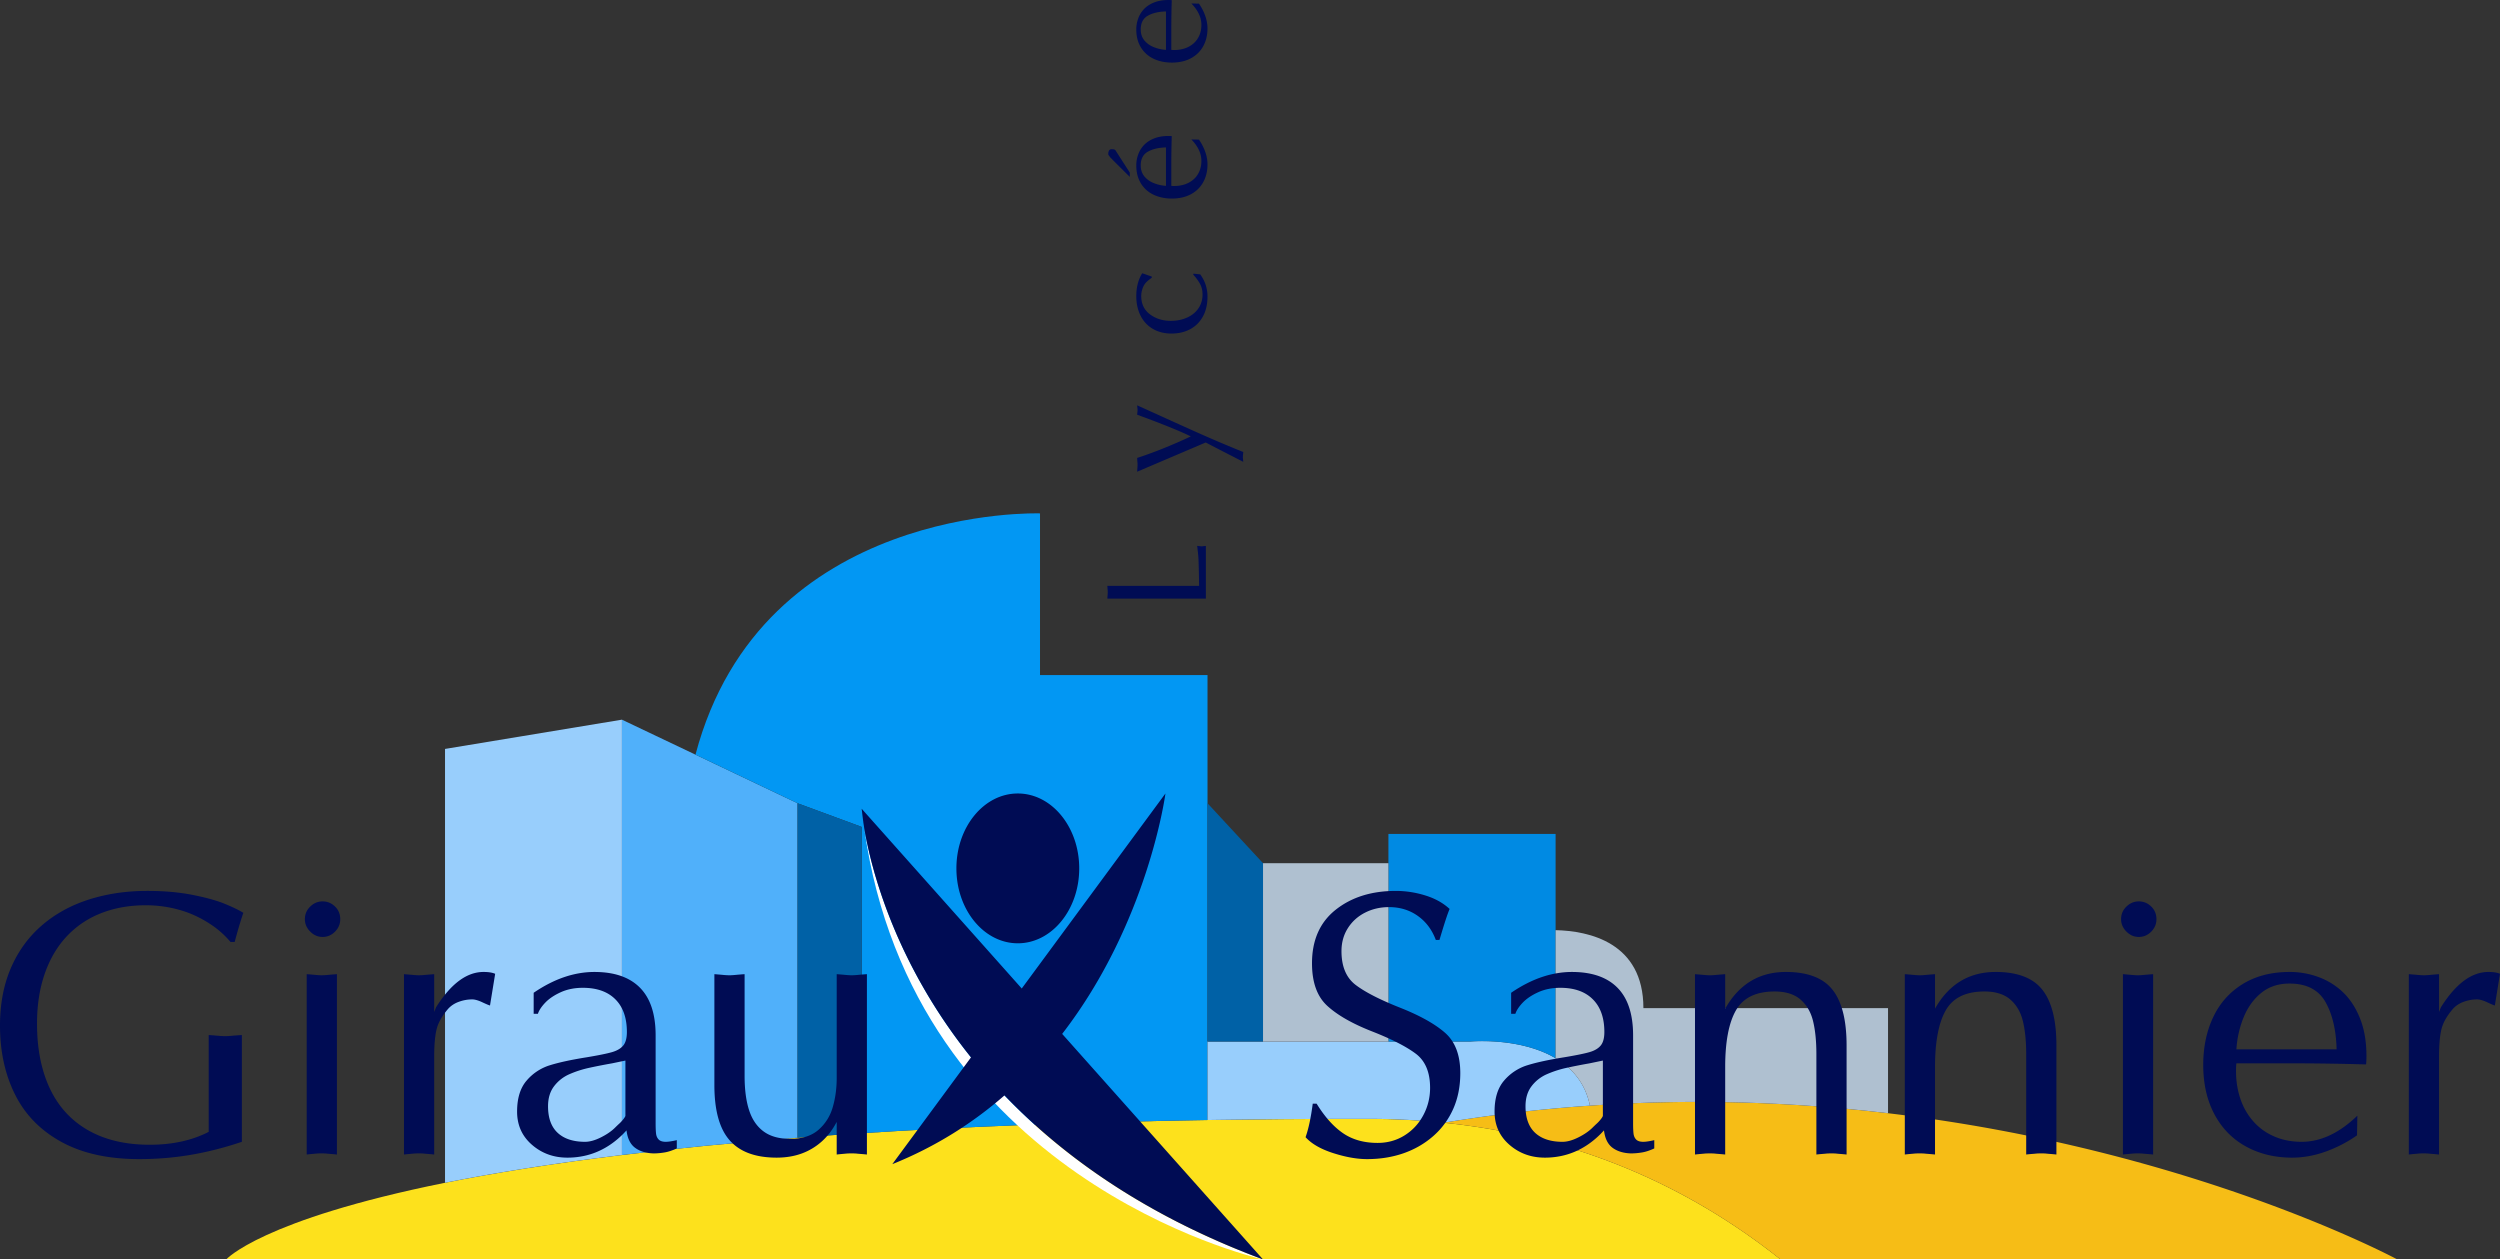
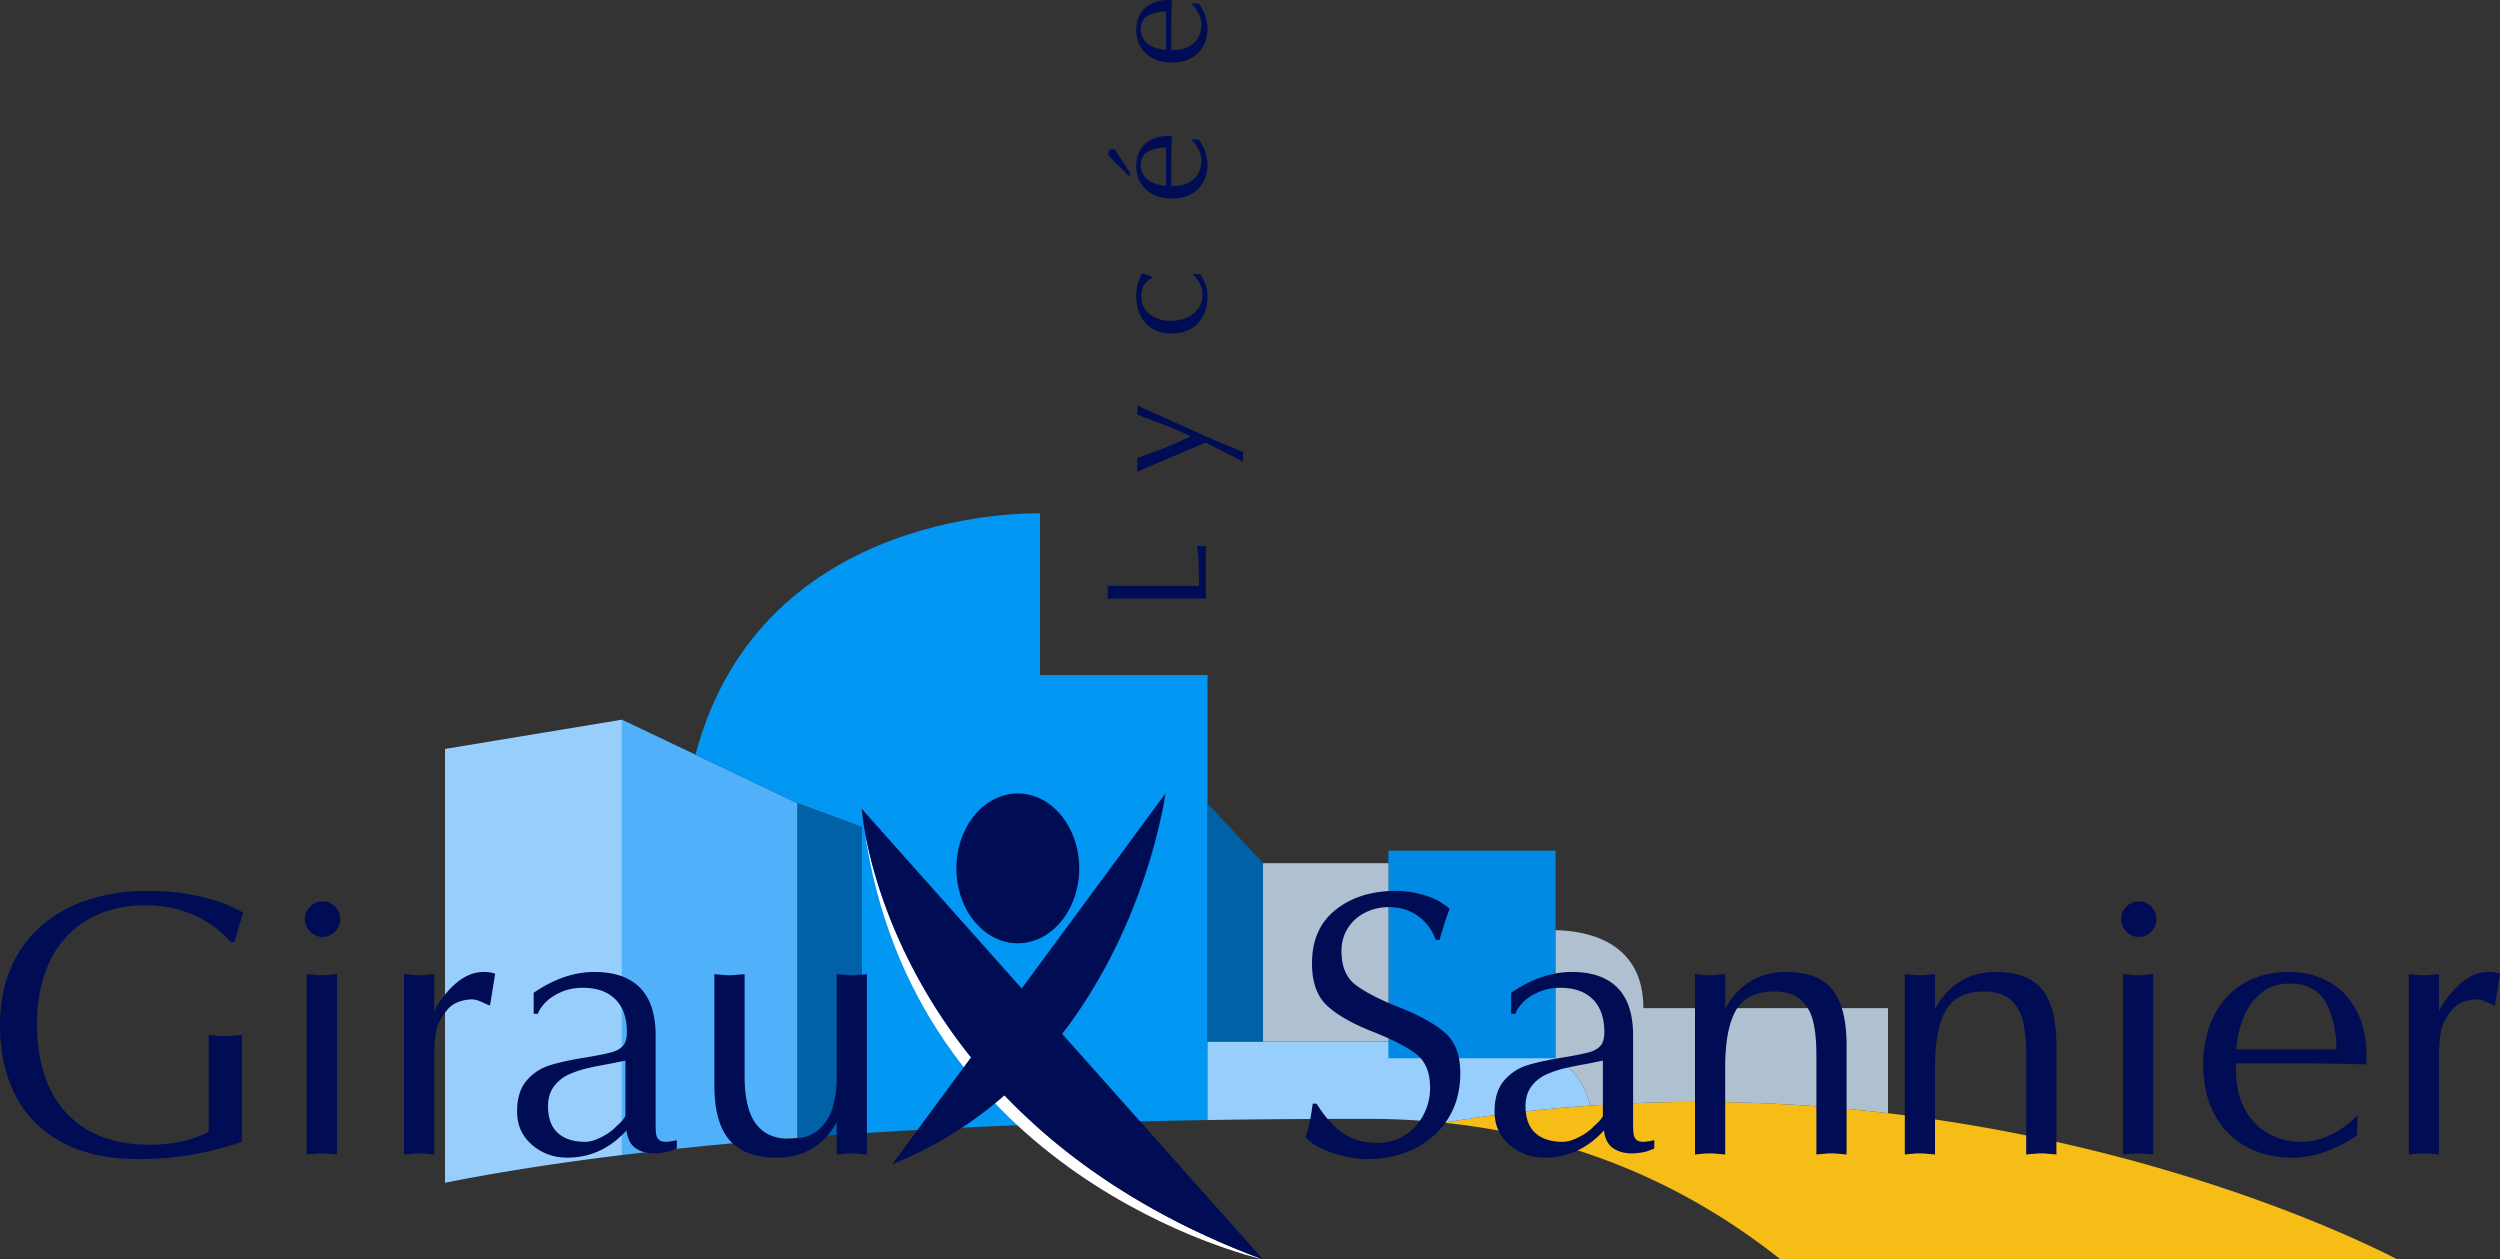
<svg xmlns="http://www.w3.org/2000/svg" viewBox="0 0 600 302.27">
  <rect x="0" y="0" width="600" height="302.27" fill="#333333" stroke="none" />
-   <path d="M427.337 302.27H54.29s8.32-9.487 52.514-18.404c11.535-2.306 25.532-4.587 42.458-6.661 12.416-1.53 26.387-2.93 42.147-4.147 4.95-.39 10.082-.752 15.396-1.089 23.821-1.53 51.323-2.644 82.997-3.162 12.157-.182 24.962-.285 38.388-.285 6.273 0 12.39.31 18.3.933 31.753 3.24 58.425 15.008 80.846 32.815z" fill="#fde11c" />
  <path d="M575.368 302.27H427.337c-22.421-17.807-49.093-29.575-80.846-32.815a363.965 363.965 0 0 1 35.096-4.096c25.584-1.788 49.638-.777 71.54 1.815 73.278 8.657 122.241 35.096 122.241 35.096z" fill="#f6bd16" />
  <path d="M191.41 192.782v80.276c-15.76 1.218-29.731 2.618-42.147 4.147V172.72l17.652 8.398 24.495 11.664z" fill="#50b0fa" />
  <path d="M289.803 162.015v106.792c-31.674.518-59.176 1.633-82.997 3.162v-73.51l-15.397-5.677-24.494-11.664c15.94-60.239 82.686-57.906 82.686-57.906v38.803h40.202z" fill="#0297f3" />
  <path d="M106.805 283.866c11.535-2.306 25.532-4.587 42.458-6.661V172.72l-42.458 7.024v104.122zm266.54-29.886c-8.58-5.106-20.4-4.017-20.4-4.017h-63.142v18.844c12.157-.182 24.962-.285 38.388-.285 6.273 0 12.39.31 18.3.933a363.965 363.965 0 0 1 35.096-4.096c-1.14-5.52-4.354-9.072-8.242-11.379z" fill="#98cefc" />
  <path d="M191.41 273.058c4.95-.39 10.082-.752 15.396-1.089v-73.51l-15.396-5.677v80.276zm98.393-80.276v57.18h13.323v-42.794l-13.323-14.386z" fill="#0061a6" />
-   <path d="M373.345 200.144v53.836c-8.58-5.106-20.4-4.017-20.4-4.017H333.22v-49.82h40.125z" fill="#008ae3" />
+   <path d="M373.345 200.144v53.836H333.22v-49.82h40.125z" fill="#008ae3" />
  <path d="M303.126 249.963h30.094v-42.795h-30.094v42.795zm91.292-8.01c0-15.785-13.09-18.533-21.073-18.714v30.741c3.888 2.307 7.102 5.858 8.242 11.38 25.584-1.79 49.638-.778 71.54 1.814v-25.22h-58.709z" fill="#afc0d0" />
  <path d="M303.049 302.244c-2.903-.674-83.983-19.985-95.62-103.396 2.902 16.926 18.273 74.573 95.62 103.396z" fill="#fff" />
  <path d="M16.115 224.62c2.314-2.43 5.07-4.263 8.268-5.5 3.198-1.236 6.727-1.856 10.588-1.856 2.005 0 3.964.193 5.88.575 1.916.385 3.715.936 5.394 1.658 1.681.724 3.301 1.63 4.864 2.718a21.69 21.69 0 0 1 4.2 3.848h1.017c.736-2.772 1.43-5.1 2.077-6.986-1.06-.653-2.549-1.375-4.465-2.162-1.916-.787-4.487-1.501-7.714-2.139-3.228-.64-6.861-.96-10.899-.96-5.01 0-9.682.694-14.015 2.079-4.333 1.384-8.098 3.463-11.296 6.232-3.199 2.772-5.667 6.176-7.406 10.214C.87 236.38 0 240.977 0 246.136c0 6.247 1.216 11.788 3.648 16.623S9.8 271.373 14.81 274.1s11.214 4.088 18.613 4.088c4.244 0 8.385-.347 12.424-1.038 4.037-.69 8.105-1.731 12.202-3.116V248.41c-.944.06-1.747.12-2.41.177a18.05 18.05 0 0 1-1.57.089c-.471 0-1.03-.028-1.679-.089-.649-.058-1.415-.116-2.3-.177v23.237c-4.008 2.063-8.723 3.094-14.147 3.094-5.806 0-10.744-1.162-14.81-3.491-4.068-2.326-7.126-5.668-9.175-10.026s-3.073-9.543-3.073-15.553c0-4.475.627-8.495 1.88-12.059s3.035-6.56 5.35-8.99zm61.123 9.444c-.413 0-.929-.027-1.547-.088-.62-.058-1.312-.117-2.079-.175v43.283a54.66 54.66 0 0 1 1.548-.155c.501-.045.833-.076.995-.088a15.37 15.37 0 0 1 1.083-.023c.5 0 .884.015 1.15.043.264.03.596.06.994.088.398.03.891.074 1.481.135V233.8c-.825.058-1.54.117-2.144.175a15.3 15.3 0 0 1-1.48.088zm.176-17.729c-1.12 0-2.107.415-2.961 1.246-.856.83-1.282 1.837-1.282 3.022 0 1.126.426 2.119 1.282 2.977.854.86 1.841 1.288 2.961 1.288 1.15 0 2.146-.42 2.985-1.265.84-.843 1.26-1.846 1.26-3 0-1.215-.42-2.23-1.26-3.045-.84-.815-1.834-1.223-2.985-1.223zm27.234 25.422l-.441 1.106v-9.062c-.825.058-1.54.117-2.144.175a15.3 15.3 0 0 1-1.482.088c-.413 0-.928-.027-1.547-.088a117.6 117.6 0 0 0-2.078-.175v43.283a54.2 54.2 0 0 1 1.548-.155c.5-.045.831-.076.995-.088.16-.016.522-.023 1.082-.023.5 0 .884.015 1.15.043.265.03.596.06.995.088.397.03.891.074 1.48.135V253.65c0-2.83.192-5.032.575-6.609.383-1.577 1.296-3.207 2.742-4.885.677-.767 1.546-1.342 2.608-1.726a9.34 9.34 0 0 1 3.183-.575c.648 0 1.46.23 2.432.686.973.458 1.592.716 1.856.775l1.238-7.604c-.678-.297-1.606-.443-2.784-.443-4.039 0-7.84 2.83-11.408 8.487zm53.452 31.745c-.353-.355-.567-.818-.64-1.392-.073-.575-.11-1.453-.11-2.63v-21.002c0-5.068-1.247-8.87-3.736-11.406-2.491-2.534-6.139-3.802-10.943-3.802-4.863 0-9.726 1.665-14.59 4.996v5.04h1.017c.266-.825.855-1.716 1.768-2.675.914-.957 2.152-1.79 3.715-2.499 1.562-.706 3.33-1.06 5.304-1.06 3.36 0 5.961.92 7.804 2.764 1.842 1.84 2.763 4.457 2.763 7.847 0 1.445-.287 2.518-.862 3.227-.574.706-1.467 1.238-2.674 1.592-1.21.352-3.227.767-6.057 1.238-3.714.59-6.677 1.23-8.887 1.921a11.938 11.938 0 0 0-5.592 3.693c-1.52 1.77-2.277 4.245-2.277 7.427 0 3.243 1.186 5.896 3.559 7.959 2.372 2.063 5.21 3.095 8.51 3.095 5.128 0 9.593-1.9 13.397-5.703l.795-.84c.235 1.944.92 3.336 2.056 4.177 1.134.84 2.601 1.29 4.398 1.349.943 0 1.901-.089 2.875-.266.796-.147 1.708-.456 2.741-.929v-1.99c-1.121.266-2.005.4-2.653.4-.767 0-1.326-.177-1.68-.531zm-8.001-5.749c0 .15-.156.42-.464.82-.31.398-.642.76-.995 1.081-.355.327-.679.636-.974.93-.883.885-2.032 1.68-3.447 2.386-1.415.709-2.683 1.063-3.802 1.063-2.83 0-5.018-.716-6.566-2.144-1.547-1.43-2.321-3.559-2.321-6.389 0-1.946.486-3.551 1.459-4.82a9.229 9.229 0 0 1 3.669-2.872 25.172 25.172 0 0 1 4.73-1.527c1.682-.367 3.523-.729 5.528-1.083l3.183-.663v13.218zm54.335-33.689c-.413 0-.929-.027-1.547-.088-.62-.058-1.312-.117-2.079-.175v24.951c0 2.473-.316 4.8-.95 6.979-.634 2.177-1.776 3.99-3.426 5.43-1.65 1.442-3.906 2.164-6.765 2.164-2.652 0-4.782-.588-6.388-1.767-1.607-1.177-2.77-2.876-3.493-5.1-.723-2.223-1.083-4.967-1.083-8.238v-24.419c-.826.058-1.54.117-2.144.175-.604.06-1.099.088-1.481.088-.442 0-.966-.027-1.57-.088-.605-.058-1.29-.117-2.056-.175v26.614c0 6.073 1.224 10.495 3.67 13.264 2.447 2.772 6.204 4.156 11.273 4.156 2.182 0 4.172-.326 5.969-.977a14.814 14.814 0 0 0 4.841-2.89c1.43-1.274 2.631-2.843 3.603-4.711v7.827c.532-.061 1.047-.112 1.548-.155.501-.045.833-.076.995-.088a15.37 15.37 0 0 1 1.083-.023c.502 0 .884.015 1.15.043.265.03.597.06.994.088.398.03.891.074 1.481.135V233.8c-.825.058-1.54.117-2.144.175-.605.06-1.098.088-1.48.088zm131.535 7.761c-4.804-1.9-8.34-3.716-10.611-5.44-2.268-1.723-3.402-4.427-3.402-8.112 0-2.063.506-3.896 1.524-5.503 1.017-1.608 2.394-2.853 4.133-3.736 1.74-.884 3.655-1.327 5.749-1.327 2.622 0 4.92.701 6.895 2.101 1.974 1.4 3.42 3.321 4.334 5.769h.883c1.152-3.89 1.962-6.366 2.433-7.427-1.562-1.445-3.514-2.529-5.858-3.25a23.865 23.865 0 0 0-7.052-1.083c-5.807 0-10.611 1.503-14.413 4.508-3.802 3.007-5.703 7.295-5.703 12.866 0 4.57 1.222 7.974 3.67 10.214 2.445 2.24 6.02 4.28 10.72 6.123s8.202 3.625 10.5 5.349c2.3 1.724 3.45 4.458 3.45 8.201 0 2.36-.547 4.554-1.638 6.59-1.088 2.032-2.592 3.644-4.508 4.839-1.916 1.195-4.068 1.79-6.455 1.79-3.273 0-6.042-.78-8.312-2.342s-4.377-3.92-6.321-7.075h-.929c-.443 3.39-1.018 6.073-1.724 8.047 1.443 1.592 3.66 2.868 6.652 3.825 2.992.957 5.696 1.435 8.113 1.435 3.124 0 6.027-.463 8.71-1.392s5.063-2.298 7.141-4.11 3.683-3.995 4.82-6.544c1.134-2.55 1.7-5.417 1.7-8.599 0-4.303-1.214-7.523-3.647-9.662-2.43-2.136-6.05-4.154-10.854-6.055zm56.724 31.677c-.352-.355-.567-.818-.64-1.392-.074-.575-.11-1.453-.11-2.63v-21.002c0-5.068-1.248-8.87-3.736-11.406-2.49-2.534-6.138-3.802-10.943-3.802-4.862 0-9.727 1.665-14.59 4.996v5.04h1.018c.265-.825.853-1.716 1.766-2.675.914-.957 2.152-1.79 3.716-2.499 1.562-.706 3.33-1.06 5.303-1.06 3.362 0 5.962.92 7.804 2.764 1.843 1.84 2.765 4.457 2.765 7.847 0 1.445-.289 2.518-.864 3.227-.574.706-1.465 1.238-2.673 1.592-1.21.352-3.227.767-6.057 1.238-3.713.59-6.678 1.23-8.887 1.921a11.935 11.935 0 0 0-5.592 3.693c-1.519 1.77-2.278 4.245-2.278 7.427 0 3.243 1.187 5.896 3.559 7.959 2.372 2.063 5.21 3.095 8.51 3.095 5.128 0 9.594-1.9 13.398-5.703l.795-.84c.235 1.944.921 3.336 2.055 4.177 1.134.84 2.603 1.29 4.4 1.349.941 0 1.9-.089 2.873-.266.797-.147 1.708-.456 2.741-.929v-1.99c-1.121.266-2.005.4-2.653.4-.767 0-1.326-.177-1.68-.531zm-8.002-5.749c0 .15-.154.42-.463.82-.311.398-.643.76-.995 1.081-.354.327-.678.636-.974.93-.884.885-2.033 1.68-3.448 2.386-1.415.709-2.683 1.063-3.802 1.063-2.83 0-5.017-.716-6.566-2.144-1.547-1.43-2.321-3.559-2.321-6.389 0-1.946.486-3.551 1.46-4.82a9.225 9.225 0 0 1 3.668-2.872 25.232 25.232 0 0 1 4.731-1.527c1.68-.367 3.524-.729 5.528-1.083l3.182-.663v13.218zm43.903-34.483c-6.366 0-11.216 2.933-14.547 8.798v-8.267c-.826.058-1.54.117-2.144.175-.605.06-1.099.088-1.481.088-.413 0-.93-.027-1.547-.088-.62-.058-1.311-.117-2.078-.175v43.283c.529-.061 1.045-.112 1.547-.155.5-.045.832-.076.994-.088.162-.016.524-.023 1.084-.023.5 0 .883.015 1.149.043.266.03.597.06.995.088.397.03.89.074 1.48.135v-21.002c0-6.07.864-10.61 2.588-13.616s4.811-4.511 9.262-4.511c2.652 0 4.723.643 6.211 1.924 1.489 1.283 2.499 3.015 3.03 5.194.53 2.182.795 4.82.795 7.915v24.096c.532-.061.995-.104 1.392-.135.398-.027.73-.058.995-.088.266-.028.678-.043 1.238-.043.531 0 .921.015 1.172.043.25.03.574.06.972.088.4.03.89.074 1.48.135V250.91c0-6.072-1.126-10.53-3.381-13.375-2.253-2.843-5.99-4.265-11.206-4.265zm50.357 0c-6.366 0-11.216 2.933-14.547 8.798v-8.267c-.825.058-1.539.117-2.144.175-.605.06-1.099.088-1.48.088-.413 0-.93-.027-1.547-.088-.62-.058-1.312-.117-2.079-.175v43.283a54.13 54.13 0 0 1 1.547-.155c.501-.045.833-.076.995-.088.162-.016.524-.023 1.083-.023.501 0 .884.015 1.15.043.265.03.597.06.994.088.398.03.891.074 1.481.135v-21.002c0-6.07.863-10.61 2.587-13.616 1.724-3.007 4.812-4.511 9.262-4.511 2.653 0 4.723.643 6.212 1.924 1.488 1.283 2.498 3.015 3.03 5.194.529 2.182.794 4.82.794 7.915v24.096c.532-.061.995-.104 1.393-.135.397-.027.729-.058.994-.088.266-.028.679-.043 1.238-.043.532 0 .922.015 1.172.043.25.03.575.06.972.088.4.03.891.074 1.481.135V250.91c0-6.072-1.126-10.53-3.382-13.375-2.253-2.843-5.989-4.265-11.206-4.265zm34.35-16.935c-1.119 0-2.106.415-2.962 1.246-.855.83-1.28 1.837-1.28 3.022 0 1.126.425 2.119 1.28 2.977.856.86 1.843 1.288 2.962 1.288 1.152 0 2.146-.42 2.984-1.265.84-.843 1.26-1.846 1.26-3 0-1.215-.42-2.23-1.26-3.045-.838-.815-1.832-1.223-2.984-1.223zm-.175 17.73c-.415 0-.929-.028-1.549-.09-.618-.057-1.311-.116-2.078-.174v43.283c.531-.061 1.048-.112 1.549-.155.501-.045.833-.076.995-.088.162-.016.521-.023 1.083-.023.499 0 .884.015 1.15.043.263.03.594.06.994.088.398.03.891.074 1.481.135V233.8c-.825.058-1.542.117-2.144.175-.605.06-1.099.088-1.48.088zm49.297 4.179a16.812 16.812 0 0 0-5.88-3.714 19.856 19.856 0 0 0-7.032-1.26c-4.361 0-8.113.964-11.252 2.895-3.138 1.932-5.503 4.585-7.095 7.959-1.592 3.374-2.387 7.184-2.387 11.428 0 4.57.899 8.533 2.696 11.892 1.797 3.362 4.316 5.934 7.556 7.716 3.242 1.782 6.938 2.675 11.095 2.675 2.622 0 5.265-.473 7.933-1.415a32.082 32.082 0 0 0 7.624-3.936l.088-4.73c-4.33 4.186-8.796 6.28-13.39 6.28-2.418 0-4.62-.436-6.607-1.307-1.99-.868-3.668-2.09-5.037-3.668-1.372-1.577-2.395-3.389-3.073-5.44-.676-2.047-1.015-4.221-1.015-6.52 0-.853.028-1.488.089-1.9h12.775c6.103 0 12.218.088 18.35.265.027-.354.05-.67.065-.952.015-.278.023-.625.023-1.038 0-3.42-.501-6.404-1.504-8.953s-2.344-4.642-4.022-6.277zm-25.687 13.595c.174-2.71.756-5.278 1.741-7.693.985-2.417 2.4-4.371 4.237-5.86 1.84-1.488 4.096-2.232 6.774-2.232 4.06 0 6.928 1.468 8.607 4.4 1.675 2.933 2.574 6.728 2.69 11.385h-24.05zm60.48-18.57c-4.038 0-7.84 2.83-11.406 8.488l-.443 1.106v-9.062a85.77 85.77 0 0 0-2.144.175c-.605.06-1.099.088-1.481.088-.413 0-.93-.027-1.547-.088-.62-.058-1.314-.117-2.078-.175v43.283c.53-.061 1.045-.112 1.547-.155.5-.045.832-.076.994-.088.162-.016.524-.023 1.084-.023.501 0 .883.015 1.15.043.265.03.596.06.994.088.397.03.89.074 1.48.135V253.65c0-2.83.193-5.032.575-6.609s1.296-3.207 2.742-4.885c.678-.767 1.546-1.342 2.61-1.726a9.333 9.333 0 0 1 3.181-.575c.648 0 1.46.23 2.433.686.972.458 1.592.716 1.855.775l1.238-7.604c-.678-.297-1.605-.443-2.784-.443zm-331.457-89.607h23.648v-12.646c-.225.022-.43.045-.61.068s-.321.033-.425.033c-.111 0-.253-.01-.423-.033a15.02 15.02 0 0 0-.628-.068c.069.554.137 1.15.205 1.788.066.64.107 1.144.117 1.518.091 2.78.137 4.876.137 6.289h-22.021c.022.339.045.639.068.898.023.26.033.47.033.628 0 .17-.01.38-.033.635s-.046.55-.068.89zm13.705-43.418c-2.39-1.085-4.574-2.073-6.552-2.967.023.25.046.47.068.662.023.193.035.34.035.44 0 .148-.012.321-.035.518-.022.198-.045.41-.068.636a240.97 240.97 0 0 1 7.01 2.661c2.39.95 4.35 1.798 5.876 2.543-2.375 1.108-4.66 2.1-6.859 2.976s-4.207 1.607-6.027 2.194c.023.385.046.71.068.975.023.266.035.483.035.653 0 .192-.012.43-.035.712a55.28 55.28 0 0 0-.068.966l16.462-7.018c1.491.791 4.498 2.339 9.017 4.645a9.21 9.21 0 0 1-.05-.433c-.011-.129-.024-.239-.034-.33a3.234 3.234 0 0 1-.018-.406c0-.17.006-.298.018-.383.01-.084.023-.188.033-.312.013-.126.028-.289.05-.493a266.705 266.705 0 0 1-5.745-2.373 352.81 352.81 0 0 1-6.288-2.755 1550.93 1550.93 0 0 1-6.893-3.11zm-2.813-21.335c1.282.763 2.794 1.144 4.535 1.144 1.64 0 3.11-.341 4.414-1.025 1.306-.685 2.331-1.696 3.078-3.035s1.119-2.946 1.119-4.823c0-1.954-.582-3.729-1.747-5.324l-1.592-.168-.101.203c.744.825 1.306 1.6 1.686 2.322.38.724.567 1.55.567 2.476 0 1.231-.322 2.327-.967 3.288-.643.96-1.55 1.707-2.719 2.237-1.172.532-2.478.798-3.926.798-1.954 0-3.627-.523-5.017-1.568-1.39-1.046-2.086-2.513-2.086-4.4 0-.633.122-1.274.365-1.924.243-.65.58-1.155 1.009-1.517.125-.158.508-.468 1.153-.933v-.287l-2.289-.797c-.949 1.526-1.423 3.356-1.423 5.492 0 1.74.335 3.292 1.008 4.654a7.47 7.47 0 0 0 2.933 3.187zm-10.163-41.092c.135.113.39.367.763.761l3.898 3.872v-1.028l-3.102-4.822a5.986 5.986 0 0 1-.211-.347.908.908 0 0 0-.4-.38c-.045-.022-.16-.04-.347-.051a7.596 7.596 0 0 0-.45-.017c-.44.101-.66.508-.66 1.218.011.1.091.243.238.422.147.181.236.305.27.372zm10.383 8.922c1.293.61 2.754.915 4.382.915 1.753 0 3.271-.344 4.56-1.033 1.288-.69 2.275-1.655 2.959-2.898.683-1.243 1.025-2.66 1.025-4.254 0-1.005-.18-2.019-.542-3.041s-.865-1.997-1.508-2.924l-1.815-.034c1.605 1.662 2.407 3.373 2.407 5.135 0 .926-.167 1.77-.499 2.533-.334.762-.802 1.407-1.407 1.932s-1.301.917-2.086 1.177c-.787.26-1.617.39-2.5.39-.329 0-.572-.012-.73-.034v-4.9c0-2.339.034-4.684.103-7.034a7.05 7.05 0 0 0-.763-.034c-1.312 0-2.456.192-3.434.575-.977.385-1.78.9-2.407 1.543a6.449 6.449 0 0 0-1.424 2.256 7.624 7.624 0 0 0-.482 2.694c0 1.673.37 3.111 1.11 4.315a7.022 7.022 0 0 0 3.051 2.721zm-1.407-10.325c1.125-.643 2.579-.987 4.365-1.033v9.222a9.337 9.337 0 0 1-2.95-.669c-.926-.377-1.675-.919-2.246-1.624s-.857-1.57-.857-2.597c0-1.556.564-2.656 1.688-3.3zm1.407-22.31c1.293.61 2.754.915 4.382.915 1.753 0 3.271-.344 4.56-1.032 1.288-.69 2.275-1.656 2.959-2.899.683-1.243 1.025-2.66 1.025-4.254 0-1.004-.18-2.018-.542-3.04s-.865-1.998-1.508-2.925l-1.815-.034c1.605 1.662 2.407 3.373 2.407 5.135 0 .926-.167 1.77-.499 2.534a5.38 5.38 0 0 1-1.407 1.931 6.038 6.038 0 0 1-2.086 1.177c-.787.261-1.617.39-2.5.39-.329 0-.572-.011-.73-.034v-4.9c0-2.338.034-4.684.103-7.034-.137-.011-.257-.02-.365-.025a7.05 7.05 0 0 0-.398-.009c-1.312 0-2.456.192-3.434.576-.977.385-1.78.898-2.407 1.543a6.449 6.449 0 0 0-1.424 2.255 7.624 7.624 0 0 0-.482 2.695c0 1.673.37 3.11 1.11 4.314a7.022 7.022 0 0 0 3.051 2.721zM275.464 3.78c1.125-.643 2.579-.987 4.365-1.033v9.222a9.337 9.337 0 0 1-2.95-.668c-.926-.377-1.675-.92-2.246-1.624-.57-.705-.857-1.57-.857-2.597 0-1.557.564-2.657 1.688-3.3zm4.243 186.656l-34.488 46.805-38.413-43.136s0 .156.052.467c.104.907.207 1.814.337 2.695v.078c.078.467.155.96.233 1.504 1.635 9.532 7.227 31.979 25.613 54.92L214.153 279.4c10.555-4.245 19.443-9.983 26.93-16.508 14.106 14.694 33.957 28.914 61.966 39.352.025 0 .051.026.077.026l-48.204-54.133c20.712-26.843 24.785-57.702 24.785-57.702zm-35.431 35.954c8.139 0 14.737-8.049 14.737-17.977 0-9.929-6.598-17.977-14.737-17.977-8.14 0-14.738 8.048-14.738 17.977 0 9.928 6.598 17.977 14.738 17.977z" fill="#000c54" />
</svg>